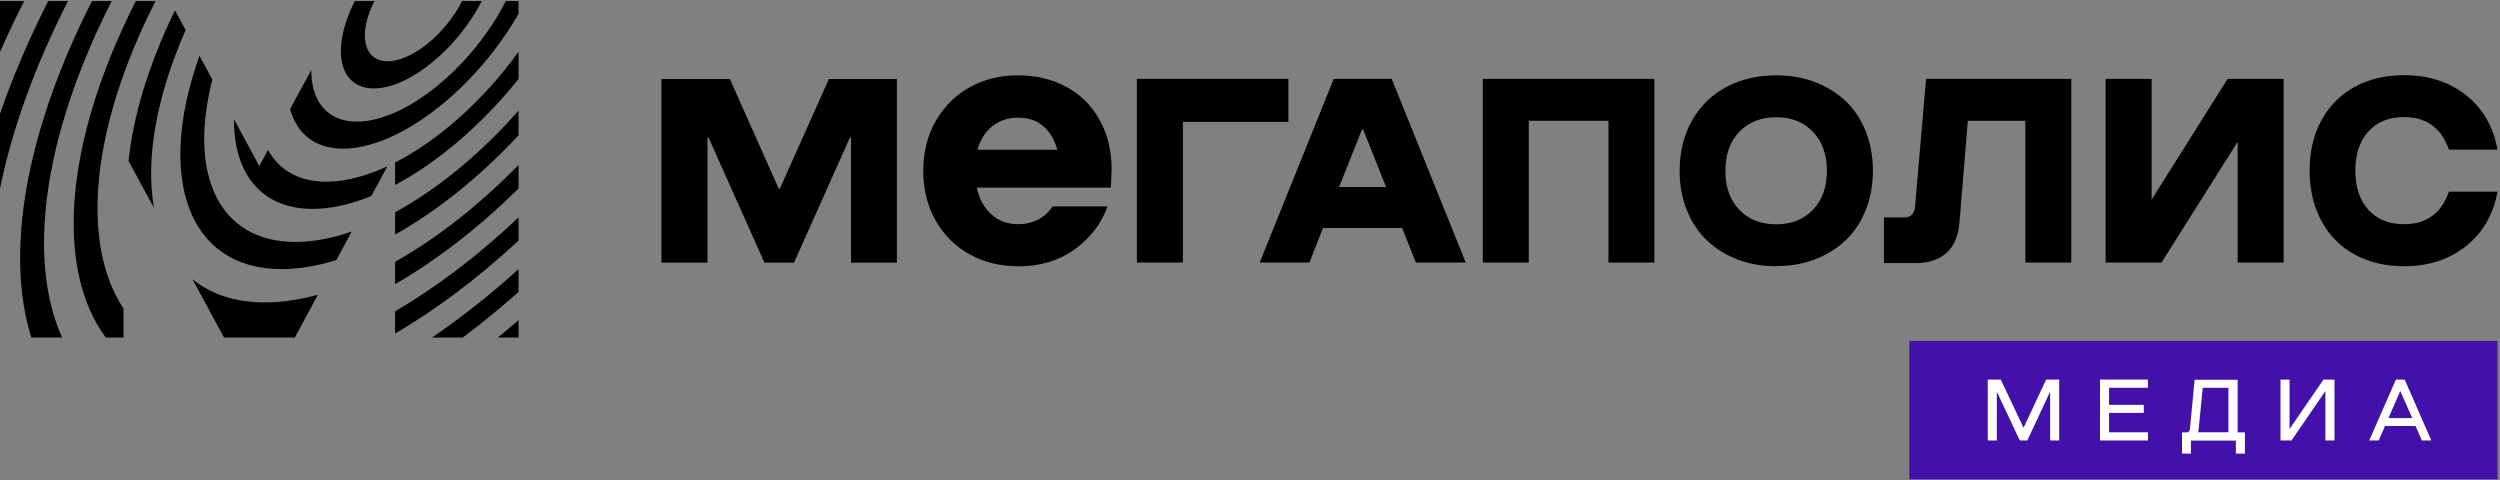
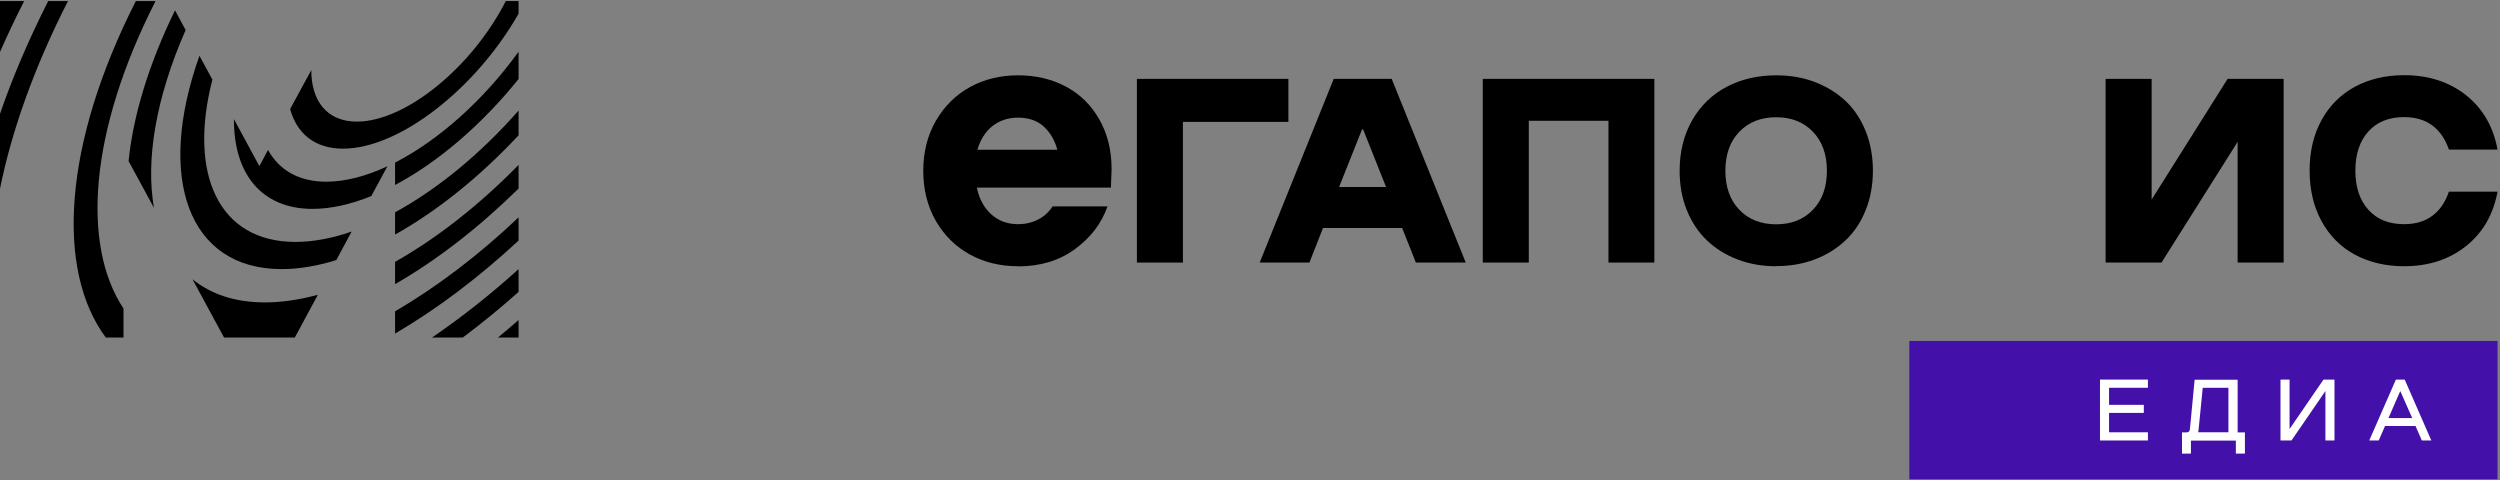
<svg xmlns="http://www.w3.org/2000/svg" width="203" height="39" viewBox="0 0 203 39" fill="none">
  <rect x="0" y="0" width="203" height="39" fill="#808080" stroke="none" />
  <g clip-path="url(#clip0_2_37)">
    <path d="M15.07 2.434L14.211 0.838C12.047 5.273 10.809 9.443 10.441 13.08L12.504 16.883C11.824 13.035 12.627 8.001 15.081 2.423L15.07 2.434Z" fill="black" />
    <path d="M15.627 22.671L18.193 27.406H23.938L25.811 23.936C24.328 24.335 22.889 24.556 21.517 24.556C19.085 24.556 17.122 23.891 15.627 22.671Z" fill="black" />
-     <path d="M9.069 0.084H7.473C1.941 10.951 0.446 20.72 2.543 27.406H5.042C2.231 21.152 3.402 11.239 9.069 0.084Z" fill="black" />
    <path d="M3.915 0.084C2.32 3.233 1.015 6.293 0 9.243V15.32C0.948 10.64 2.766 5.484 5.521 0.084H3.926H3.915Z" fill="black" />
    <path d="M21.762 12.181L21.06 13.49L18.996 9.675C18.974 14.078 21.205 16.961 25.377 16.961C26.871 16.961 28.489 16.595 30.151 15.918L31.456 13.501C29.727 14.31 28.031 14.754 26.492 14.754C24.25 14.754 22.655 13.8 21.762 12.17V12.181Z" fill="black" />
    <path d="M42.108 27.406V25.987C41.55 26.475 40.993 26.941 40.435 27.406H42.108Z" fill="black" />
    <path d="M0 0.084V4.22C0.602 2.856 1.249 1.481 1.963 0.084H0Z" fill="black" />
    <path d="M32.08 13.202V15.02C35.572 13.168 39.13 10.119 42.108 6.415V4.198C39.275 8.134 35.616 11.383 32.08 13.202Z" fill="black" />
-     <path d="M30.351 7.18C33.196 7.18 37.122 3.998 39.119 0.084H37.524C36.152 2.789 33.441 4.974 31.478 4.974C29.515 4.974 29.035 2.778 30.407 0.084H28.812C26.827 3.998 27.518 7.18 30.363 7.18H30.351Z" fill="black" />
    <path d="M32.08 17.238V19.045C35.516 17.127 38.985 14.333 42.108 10.984V8.977C39.041 12.47 35.538 15.353 32.08 17.238Z" fill="black" />
    <path d="M32.08 23.071C35.482 21.119 38.907 18.458 42.108 15.309V13.39C38.94 16.628 35.494 19.334 32.08 21.263V23.059V23.071Z" fill="black" />
    <path d="M32.08 27.085C35.471 25.1 38.873 22.538 42.108 19.533V17.648C38.885 20.709 35.471 23.303 32.08 25.277V27.074V27.085Z" fill="black" />
    <path d="M12.627 0.084H11.032C5.109 11.738 4.529 21.94 8.589 27.406H10.028V25.055C6.603 19.877 7.262 10.629 12.627 0.095V0.084Z" fill="black" />
    <path d="M37.58 27.406C39.108 26.264 40.625 25.022 42.108 23.703V21.851C39.822 23.924 37.457 25.787 35.081 27.406H37.58Z" fill="black" />
    <path d="M41.071 0.084C38.316 5.495 32.906 9.875 28.979 9.875C26.57 9.875 25.276 8.223 25.276 5.695L23.558 8.855C24.105 10.851 25.566 12.071 27.853 12.071C32.404 12.071 38.606 7.247 42.108 1.115V0.084L41.071 0.084Z" fill="black" />
    <path d="M17.256 6.482L16.196 4.53C12.671 14.41 15.259 21.851 22.867 21.851C24.272 21.851 25.767 21.596 27.306 21.119L28.555 18.801C26.96 19.356 25.421 19.644 23.982 19.644C17.758 19.644 15.271 14.133 17.245 6.471L17.256 6.482Z" fill="black" />
    <path d="M82.666 21.618C81.227 21.618 79.933 21.308 78.773 20.675C77.613 20.043 76.687 19.134 75.996 17.948C75.315 16.761 74.969 15.397 74.969 13.867C74.969 12.337 75.315 10.973 76.007 9.786C76.698 8.6 77.624 7.69 78.784 7.058C79.944 6.426 81.238 6.116 82.666 6.116C84.094 6.116 85.388 6.415 86.537 7.025C87.686 7.635 88.589 8.511 89.258 9.686C89.927 10.851 90.262 12.204 90.262 13.734L90.206 15.231H79.32C79.509 16.151 79.9 16.872 80.491 17.404C81.082 17.936 81.807 18.203 82.666 18.203C83.268 18.203 83.804 18.081 84.294 17.826C84.785 17.57 85.176 17.216 85.466 16.761H89.928C89.448 18.136 88.567 19.289 87.295 20.221C86.023 21.163 84.473 21.629 82.666 21.629V21.618ZM79.375 12.159H85.856C85.644 11.383 85.276 10.751 84.752 10.274C84.228 9.797 83.525 9.553 82.666 9.553C81.852 9.553 81.16 9.786 80.58 10.241C80.011 10.695 79.61 11.339 79.364 12.159H79.375Z" fill="black" />
-     <path d="M59.264 6.415L63.235 15.32H63.324L67.306 6.415H72.828V21.33H69.102V11.172H69.013L64.473 21.33H62.075L57.535 11.172H57.446V21.33H53.709V6.415" fill="black" />
    <path d="M92.315 21.319V6.404H104.618V9.897H96.052V21.319H92.315Z" fill="black" />
    <path d="M118.996 21.319H114.969L113.854 18.513H107.429L106.325 21.319H102.287L108.299 6.404H113.006L119.018 21.319H118.996ZM108.734 15.187H112.549L110.686 10.507H110.597L108.734 15.187Z" fill="black" />
    <path d="M120.402 21.319V6.404H134.334V21.319H130.608V9.808H124.138V21.319H120.402Z" fill="black" />
    <path d="M144.228 21.618C143.101 21.618 142.064 21.441 141.104 21.075C140.145 20.709 139.32 20.199 138.617 19.533C137.914 18.868 137.368 18.047 136.977 17.083C136.576 16.107 136.386 15.031 136.386 13.867C136.386 12.303 136.732 10.94 137.412 9.753C138.093 8.566 139.03 7.668 140.212 7.047C141.394 6.426 142.733 6.116 144.239 6.116C145.365 6.116 146.403 6.293 147.362 6.659C148.321 7.025 149.147 7.535 149.85 8.189C150.552 8.844 151.088 9.664 151.489 10.64C151.88 11.616 152.08 12.691 152.08 13.856C152.08 15.02 151.88 16.107 151.489 17.072C151.099 18.047 150.552 18.868 149.85 19.522C149.147 20.188 148.321 20.698 147.362 21.064C146.403 21.429 145.354 21.607 144.239 21.607L144.228 21.618ZM144.228 18.214C145.455 18.214 146.447 17.826 147.206 17.038C147.964 16.251 148.344 15.197 148.344 13.867C148.344 12.536 147.964 11.483 147.206 10.695C146.447 9.908 145.455 9.52 144.228 9.52C143.001 9.52 141.997 9.908 141.238 10.695C140.48 11.483 140.101 12.536 140.101 13.867C140.101 15.197 140.48 16.251 141.238 17.038C141.997 17.826 142.99 18.214 144.228 18.214Z" fill="black" />
-     <path d="M168.188 6.404V21.319H164.462V9.808H159.788L159.108 18.081C159.019 19.145 158.684 19.966 158.071 20.52C157.468 21.075 156.62 21.363 155.55 21.363H152.973V17.659H154.601C154.858 17.659 155.07 17.593 155.226 17.449C155.382 17.304 155.483 17.105 155.494 16.85L156.397 6.404H168.176H168.188Z" fill="black" />
    <path d="M185.432 6.404V21.319H181.696V11.516L175.516 21.319H170.976V6.404H174.713V16.207L180.881 6.404H185.432Z" fill="black" />
    <path d="M195.215 21.618C193.72 21.618 192.393 21.307 191.233 20.686C190.073 20.066 189.169 19.156 188.522 17.981C187.875 16.805 187.541 15.43 187.541 13.856C187.541 12.281 187.864 10.917 188.522 9.731C189.169 8.555 190.084 7.657 191.233 7.036C192.393 6.415 193.72 6.105 195.215 6.105C197.2 6.105 198.874 6.648 200.234 7.724C201.595 8.799 202.454 10.274 202.8 12.148H198.851C198.561 11.294 198.115 10.64 197.502 10.185C196.888 9.731 196.13 9.509 195.204 9.509C193.988 9.509 193.018 9.897 192.315 10.673C191.612 11.45 191.255 12.514 191.255 13.856C191.255 15.197 191.612 16.262 192.315 17.038C193.018 17.814 193.977 18.203 195.204 18.203C196.13 18.203 196.888 17.981 197.502 17.526C198.115 17.072 198.561 16.417 198.851 15.563H202.8C202.454 17.426 201.606 18.901 200.234 19.988C198.862 21.075 197.189 21.618 195.215 21.618Z" fill="black" />
    <path d="M202.8 27.683H155.036V38.916H202.8V27.683Z" fill="#4311AA" />
-     <path d="M167.206 30.822V35.767H166.47V31.853H166.447L164.618 35.767H164.005L162.164 31.853H162.142V35.767H161.406V30.822H162.465L164.295 34.703H164.328L166.146 30.822H167.217H167.206Z" fill="white" />
    <path d="M171.255 33.527V35.102H174.412V35.767H170.519V30.822H174.412V31.487H171.255V32.873H174.077V33.527H171.255Z" fill="white" />
    <path d="M182.276 36.832H181.551V35.778H177.903V36.832H177.178V35.113H177.524C177.714 35.113 177.814 35.013 177.825 34.814L178.204 30.833H181.696V35.113H182.287V36.832H182.276ZM178.483 35.102H180.948V31.487H178.862L178.539 34.758C178.539 34.825 178.517 34.891 178.517 34.947C178.517 35.002 178.505 35.047 178.494 35.058V35.091L178.483 35.102Z" fill="white" />
    <path d="M189.56 30.822V35.767H188.823V31.753L186.068 35.767H185.176V30.822H185.912V34.836L188.667 30.822H189.56Z" fill="white" />
    <path d="M197.424 35.767H196.654L196.141 34.592H193.664L193.151 35.767H192.382L194.546 30.822H195.26L197.424 35.767ZM193.932 33.949H195.873L194.914 31.775H194.891L193.943 33.949H193.932Z" fill="white" />
  </g>
  <defs>
    <clipPath id="clip0_2_37">
      <rect width="202.8" height="39" fill="white" />
    </clipPath>
  </defs>
</svg>